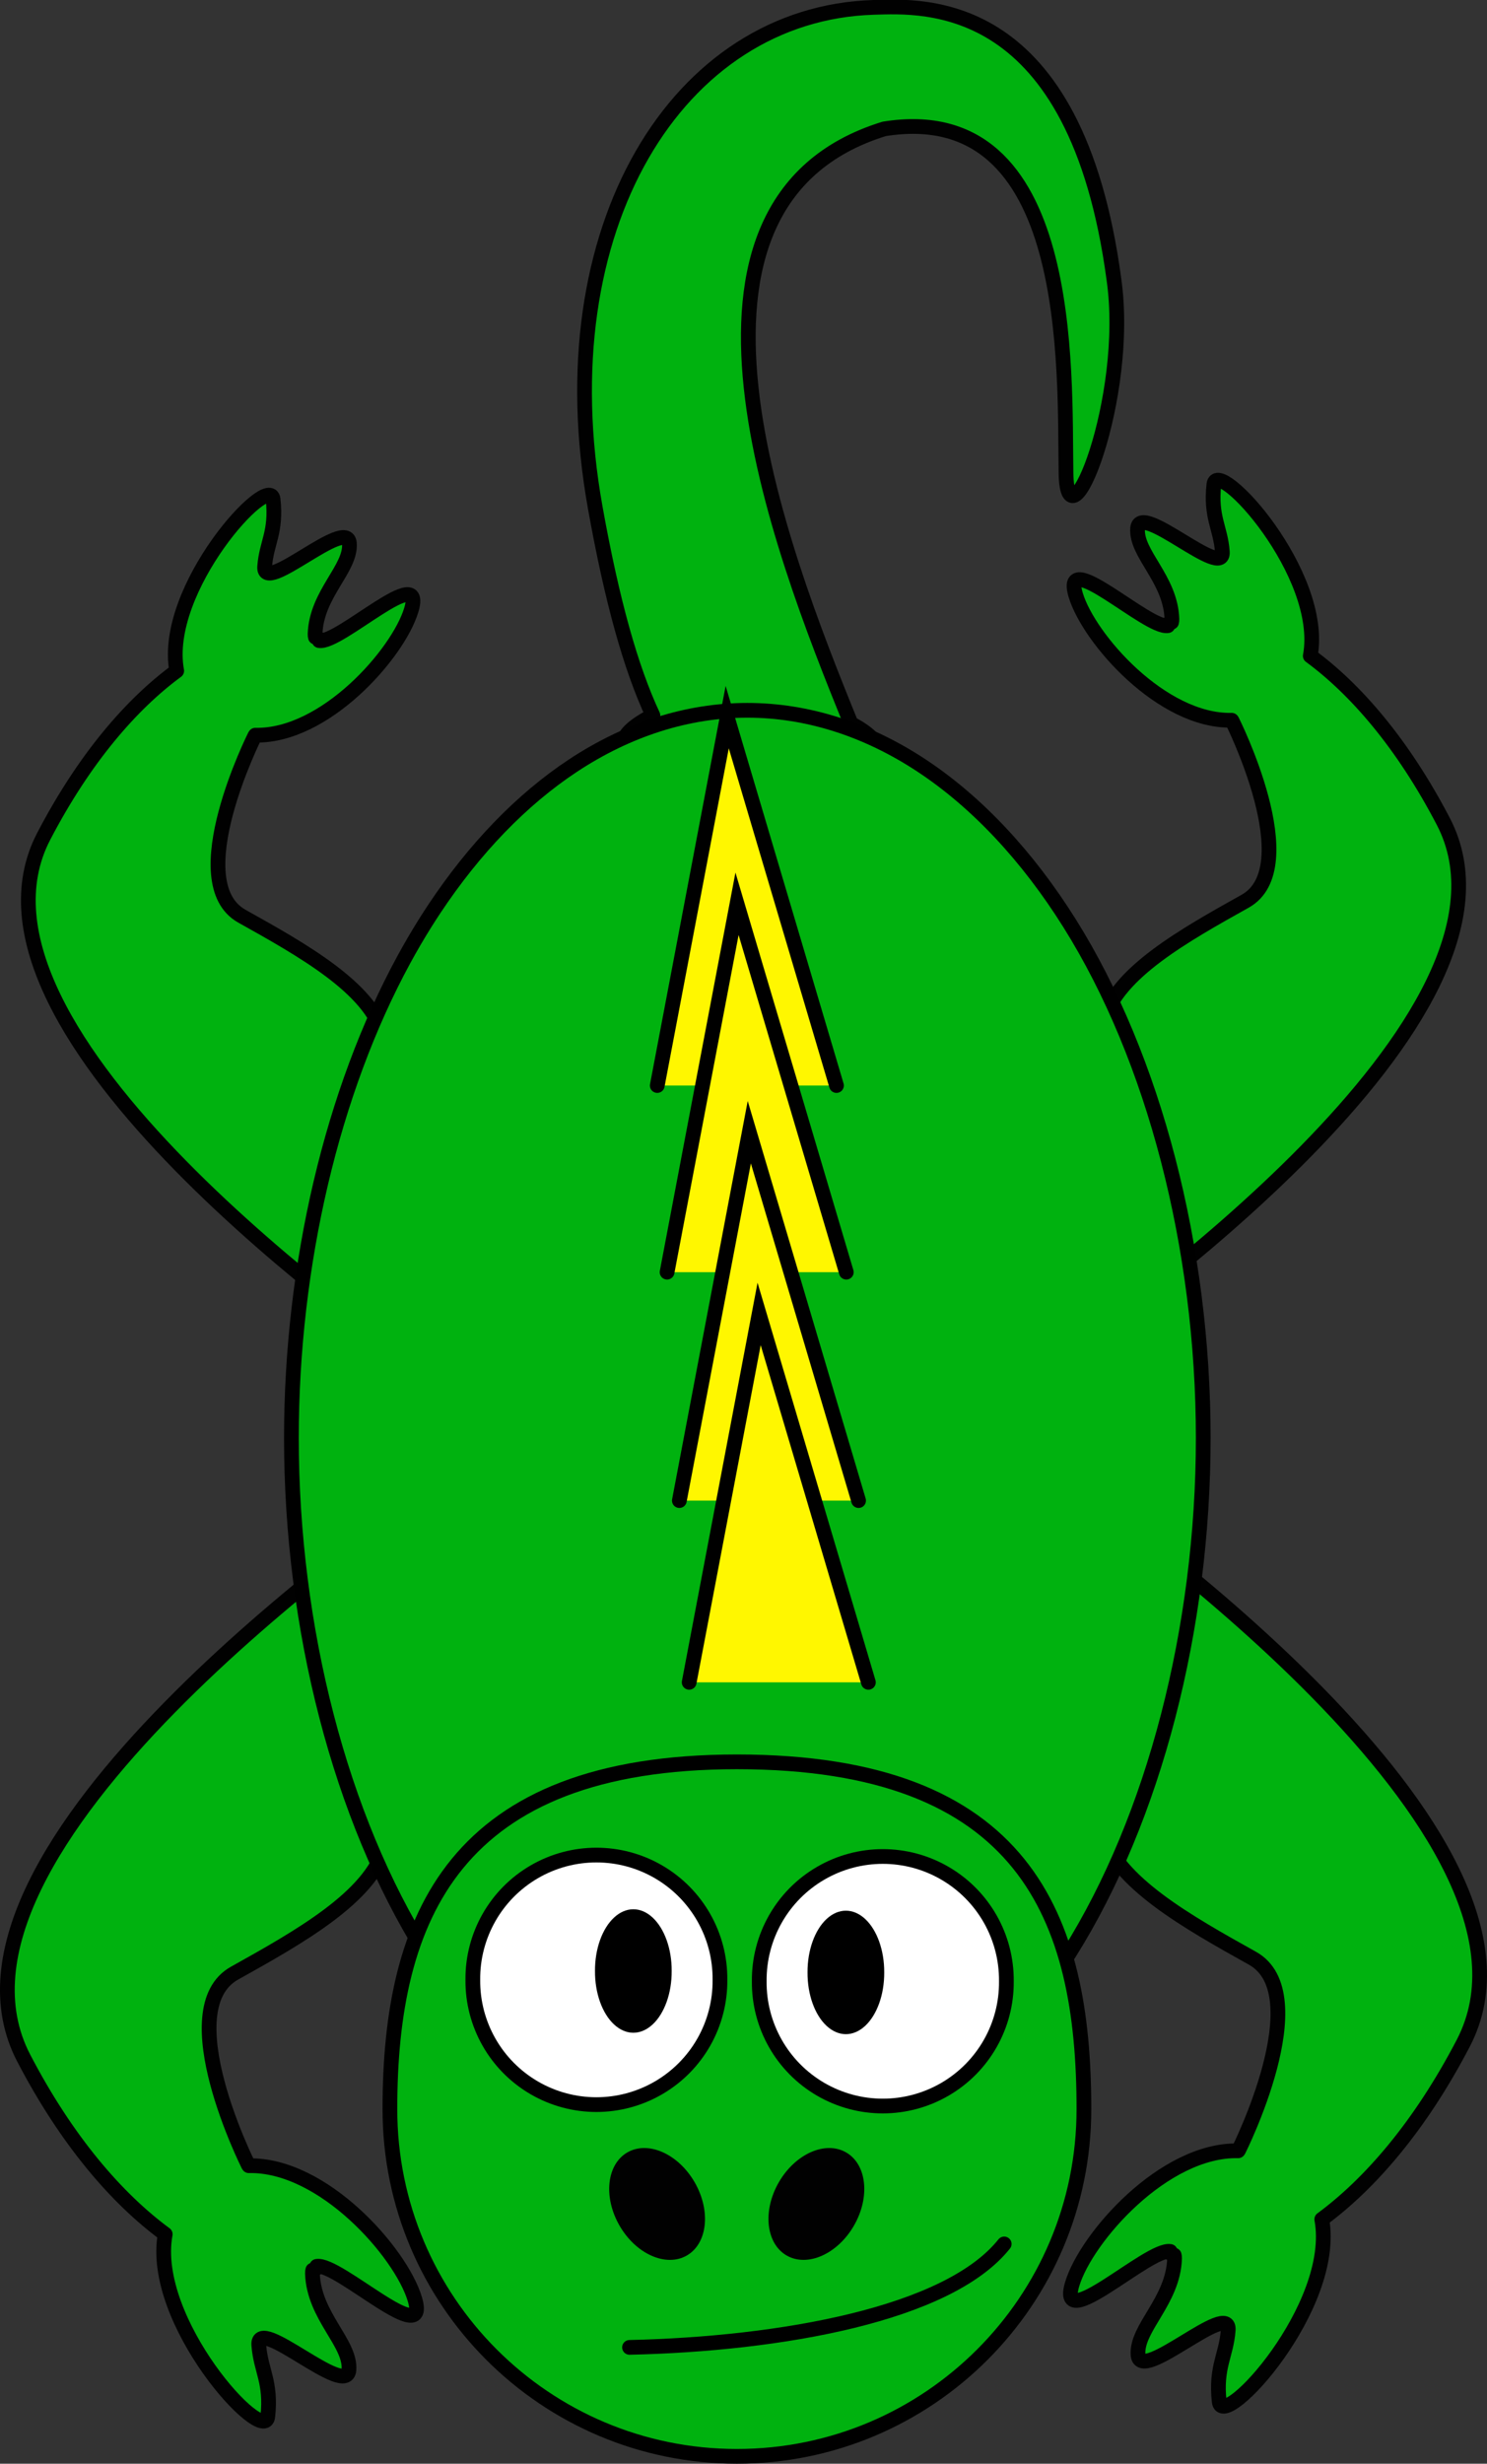
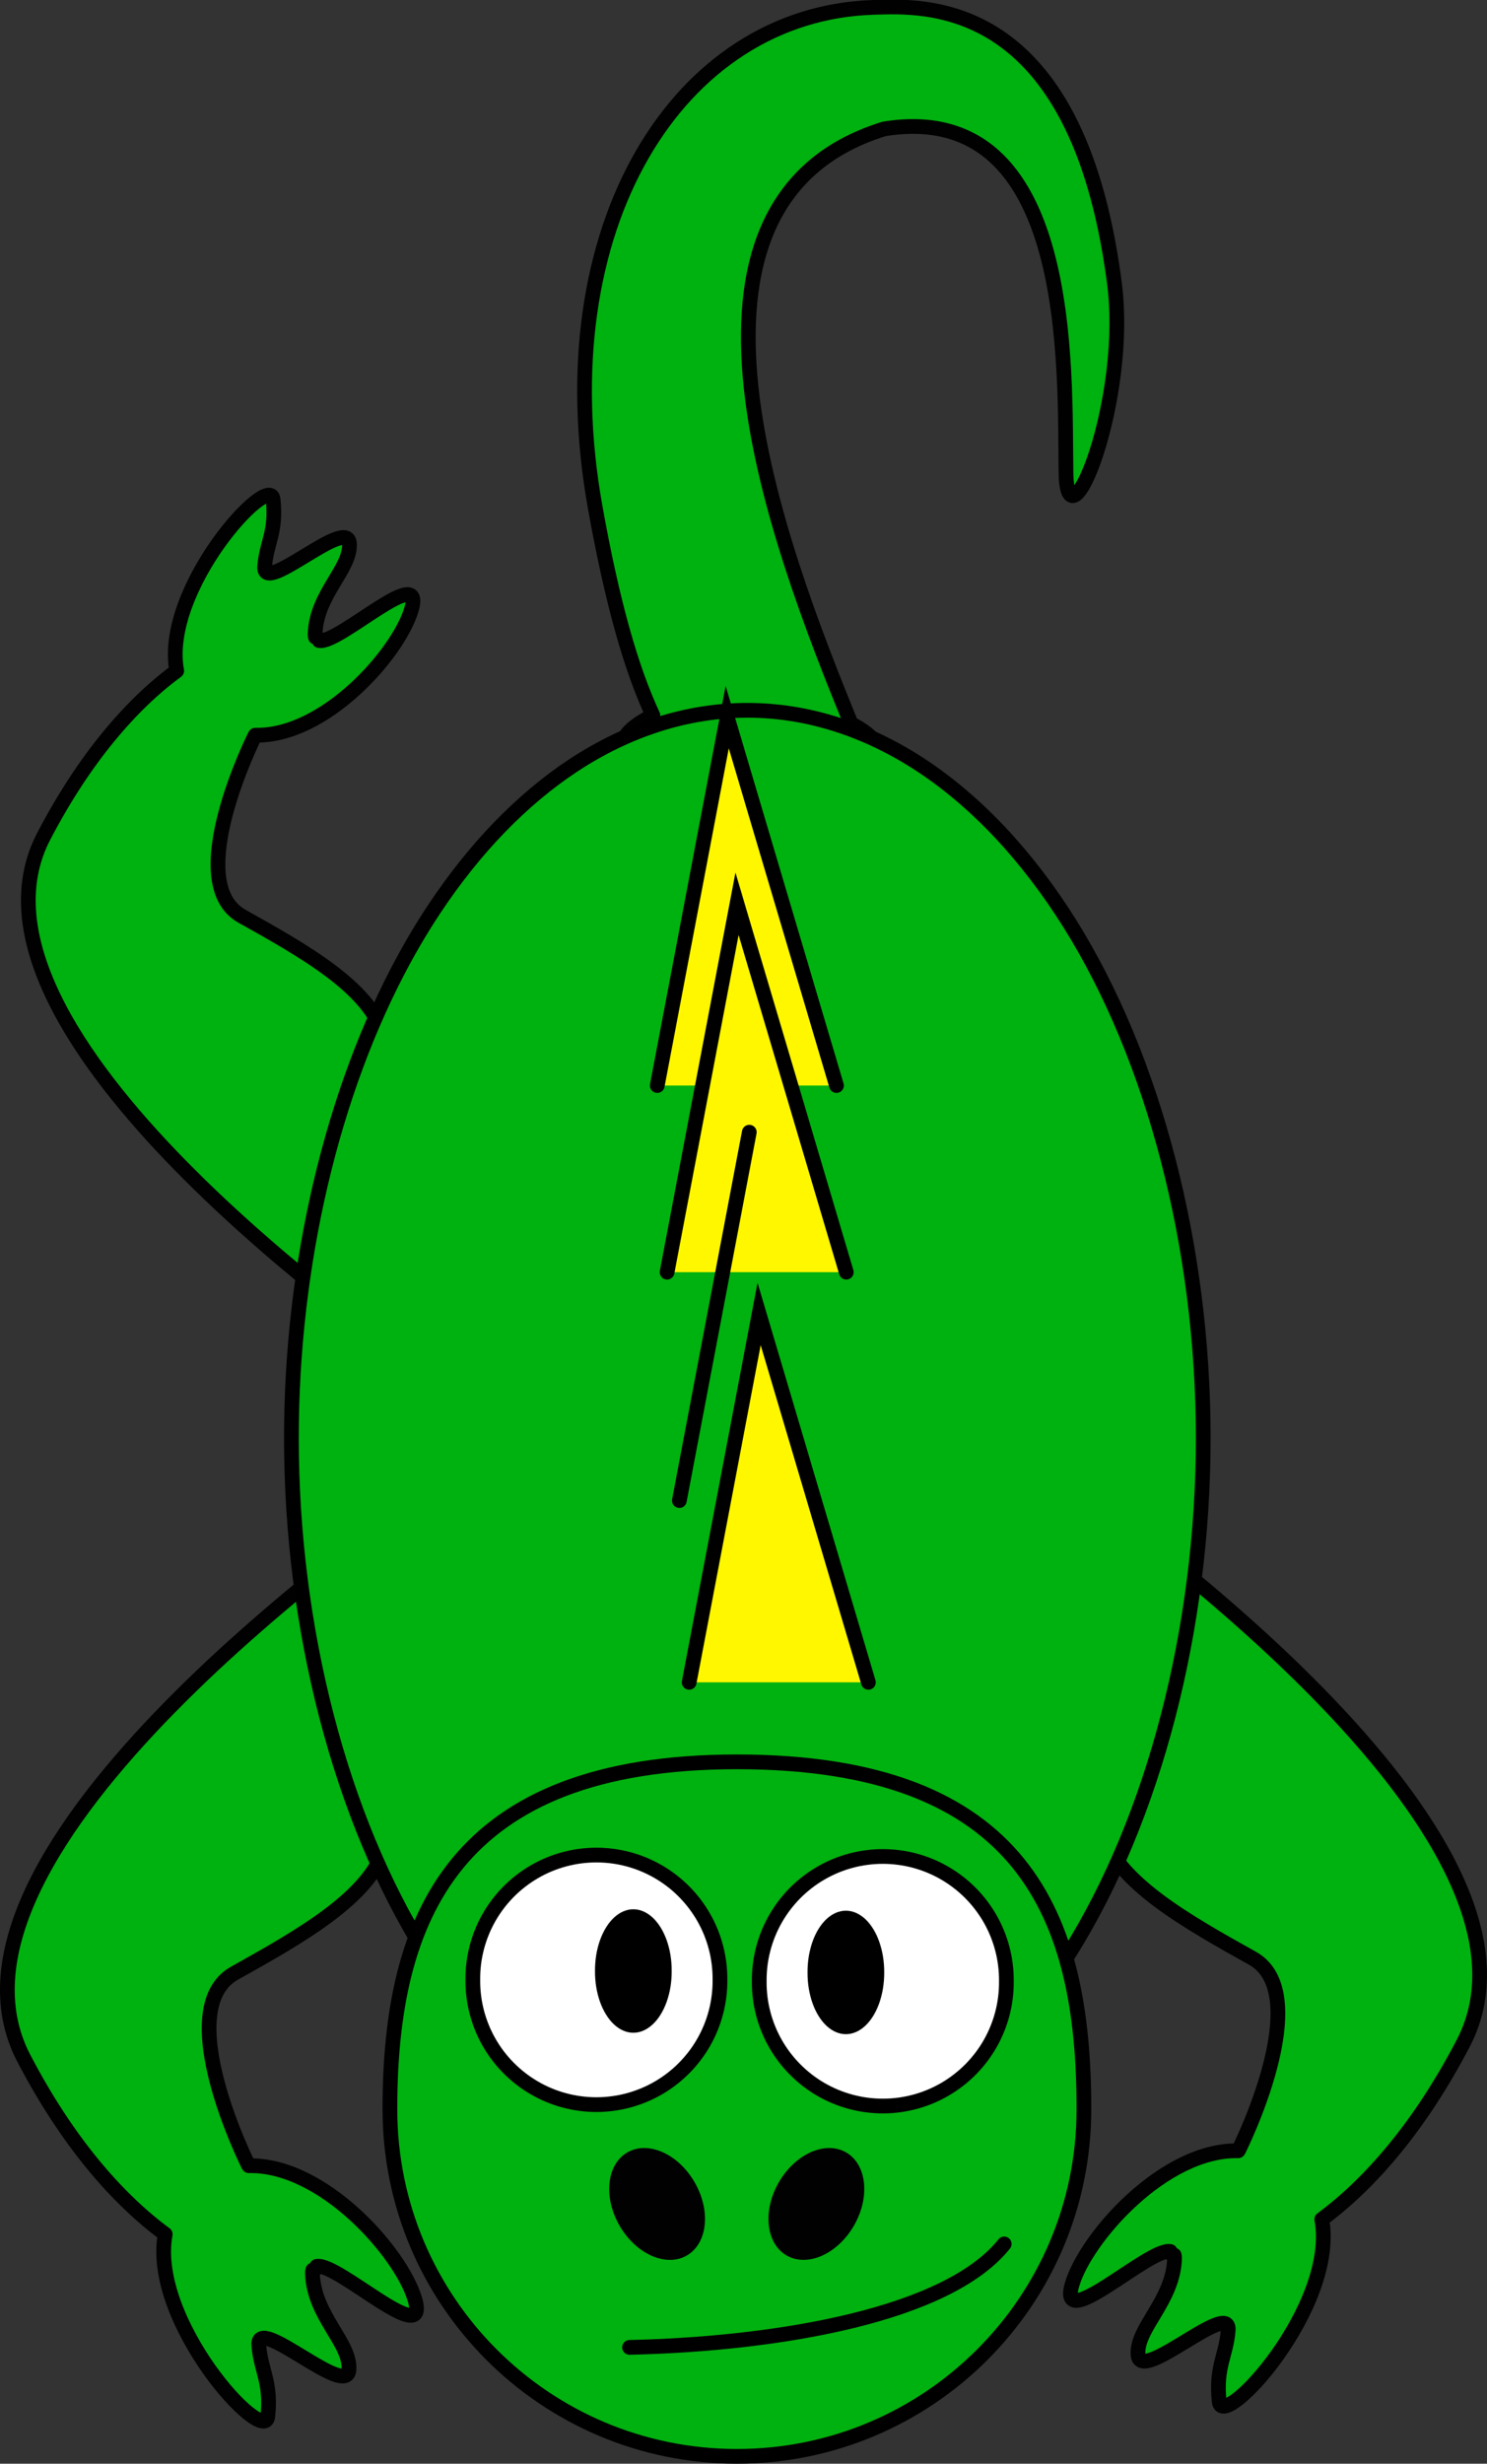
<svg xmlns="http://www.w3.org/2000/svg" version="1.1" width="201.895" height="334.38" viewBox="0,0,201.895,334.38">
  <rect x="0" y="0" width="201.895" height="334.38" fill="#333333" stroke="none" />
  <g transform="translate(-139.053,-12.837)">
    <g data-paper-data="{&quot;isPaintingLayer&quot;:true}" fill-rule="nonzero" stroke-width="2" stroke-miterlimit="10" stroke-dasharray="" stroke-dashoffset="0" style="mix-blend-mode: normal">
      <path d="M254.6,111.037c19.123,10.214 -47.486,9.461 -26.899,-1.098c-2.989,-6.409 -5.535,-15.433 -7.823,-28.164c-6.855,-38.071 11.225,-67.125 37.791,-67.938c6.909,-0.211 27.462,-1.486 32.624,36.905c2.311,16.212 -6.322,37.324 -6.506,26.334c-0.224,-13.889 1.345,-50.93 -24.686,-46.746c-32.348,10.001 -14.335,56.597 -4.5,80.709z" fill="#00b20f" stroke="#010101" stroke-linecap="round" stroke-linejoin="round" />
-       <path d="M280.962,198.444l-0.036,0.209c-1.419,0.847 -1.259,0.718 0.036,-0.209zM308.103,135.158c8.222,-4.594 -1.756,-24.477 -1.756,-24.477l-0.061,-0.09c-9.481,0.209 -19.38,-11.072 -21.172,-16.962c-2.034,-6.697 9.771,4.604 12.498,4.126l-0.111,-0.159c0.2,-0.11 0.41,-0.209 0.621,-0.309c0.033,-0.12 0.053,-0.259 0.047,-0.429c-0.183,-5.461 -4.939,-8.87 -4.659,-12.318c0.298,-3.687 11.786,7.116 11.502,3.179c-0.233,-3.249 -1.634,-4.664 -1.146,-9.129c0.421,-3.837 15.135,12.109 13.088,23.271c6.131,4.505 12.534,11.86 18.061,22.464c13.84,26.56 -45.44,67.969 -54.052,74.118l7.967,-47.18c1.816,-6.408 10.952,-11.511 19.174,-16.105z" data-paper-data="{&quot;index&quot;:null}" fill="#00b20f" stroke="#010101" stroke-linecap="butt" stroke-linejoin="round" />
      <path d="M280.185,211.051l0.039,0.228c-1.378,-0.984 -1.548,-1.126 -0.039,-0.228zM307.232,304.652c0,0 10.617,-21.161 1.868,-26.041c-8.748,-4.881 -18.468,-10.313 -20.401,-17.13l-8.477,-50.201c9.163,6.542 72.233,50.603 57.508,78.856c-5.879,11.281 -12.692,19.106 -19.215,23.908c2.177,11.863 -13.477,28.836 -13.924,24.758c-0.52,-4.755 0.971,-6.266 1.219,-9.722c0.302,-4.18 -11.919,7.305 -12.237,3.393c-0.298,-3.668 4.762,-7.298 4.957,-13.107c0.006,-0.181 -0.015,-0.331 -0.05,-0.457c-0.224,-0.11 -0.447,-0.213 -0.66,-0.331l0.118,-0.173c-2.902,-0.512 -15.461,11.517 -13.297,4.393c1.907,-6.274 12.44,-18.271 22.526,-18.051l0.065,-0.094z" data-paper-data="{&quot;index&quot;:null}" fill="#00b20f" stroke="#010101" stroke-linecap="butt" stroke-linejoin="round" />
      <path d="M199.074,200.678l-0.036,-0.209c1.295,0.927 1.455,1.056 0.036,0.209zM171.896,137.184c8.222,4.594 17.358,9.697 19.174,16.105l7.967,47.18c-8.612,-6.149 -67.892,-47.559 -54.052,-74.118c5.526,-10.604 11.93,-17.959 18.061,-22.464c-2.047,-11.162 12.667,-27.108 13.088,-23.271c0.488,4.465 -0.913,5.88 -1.146,9.129c-0.284,3.937 11.204,-6.867 11.502,-3.179c0.28,3.448 -4.476,6.857 -4.659,12.318c-0.006,0.169 0.014,0.309 0.047,0.429c0.211,0.1 0.421,0.199 0.621,0.309l-0.111,0.159c2.727,0.478 14.532,-10.823 12.498,-4.126c-1.792,5.89 -11.691,17.172 -21.172,16.962l-0.061,0.09c0,0 -9.978,19.883 -1.756,24.477z" fill="#00b20f" stroke="#010101" stroke-linecap="butt" stroke-linejoin="round" />
      <path d="M199.776,213.304l0.039,-0.228c1.51,-0.897 1.34,-0.756 -0.039,0.228zM172.768,306.677l0.065,0.094c10.087,-0.22 20.62,11.777 22.526,18.051c2.164,7.124 -10.395,-4.904 -13.297,-4.393l0.118,0.173c-0.213,0.118 -0.436,0.22 -0.66,0.331c-0.035,0.126 -0.057,0.276 -0.05,0.457c0.195,5.81 5.255,9.439 4.957,13.107c-0.317,3.913 -12.539,-7.573 -12.237,-3.393c0.249,3.456 1.739,4.967 1.219,9.722c-0.447,4.078 -16.102,-12.895 -13.924,-24.758c-6.524,-4.802 -13.336,-12.627 -19.215,-23.908c-14.725,-28.253 48.345,-72.314 57.508,-78.856l-8.477,50.201c-1.933,6.817 -11.652,12.249 -20.401,17.13c-8.748,4.881 1.868,26.041 1.868,26.041z" fill="#00b20f" stroke="#010101" stroke-linecap="butt" stroke-linejoin="round" />
      <path d="M302.42,208.002c0,25.856 -6.672,51.552 -18.131,69.834c-5.73,9.141 -12.596,16.461 -20.082,21.409c-7.486,4.947 -15.586,7.518 -23.688,7.518c-8.103,0 -16.203,-2.571 -23.688,-7.518c-7.486,-4.949 -14.352,-12.267 -20.081,-21.409c-11.46,-18.279 -18.131,-43.975 -18.131,-69.834c0,-23.608 5.562,-47.083 15.252,-64.903c0.923,-1.697 1.883,-3.342 2.879,-4.931c0.411,-0.655 0.827,-1.301 1.249,-1.937c5.468,-8.241 11.883,-14.879 18.833,-19.472c7.486,-4.947 15.586,-7.518 23.688,-7.518c8.103,0 16.203,2.571 23.688,7.518c7.486,4.947 14.352,12.268 20.082,21.409c11.459,18.282 18.131,43.979 18.131,69.834z" fill="#00b20f" stroke="#000000" stroke-linecap="round" stroke-linejoin="round" />
      <path d="M286.22,299.087c0.011,26.029 -21.085,47.13 -47.113,47.13c-26.027,0 -47.123,-21.101 -47.115,-47.13c-0.008,-26.026 8.752,-47.129 47.115,-47.129c39.132,0 47.124,21.103 47.113,47.129z" fill="#00b20f" stroke="#000000" stroke-linecap="round" stroke-linejoin="round" />
      <path d="M236.804,281.545c0.057,6.031 -3.129,11.629 -8.343,14.661c-5.214,3.032 -11.654,3.032 -16.868,0c-5.214,-3.032 -8.399,-8.63 -8.343,-14.661c-0.057,-6.031 3.129,-11.629 8.343,-14.661c5.214,-3.032 11.654,-3.032 16.868,0c5.214,3.032 8.399,8.63 8.343,14.661z" fill="#ffffff" stroke="#000000" stroke-linecap="round" stroke-linejoin="round" />
      <path d="M230.249,280.346c0.018,2.985 -0.971,5.754 -2.589,7.255c-1.618,1.5 -3.617,1.5 -5.235,0c-1.618,-1.5 -2.607,-4.27 -2.589,-7.255c-0.018,-2.985 0.971,-5.754 2.589,-7.255c1.618,-1.5 3.617,-1.5 5.235,0c1.618,1.5 2.607,4.27 2.589,7.255z" fill="#000000" stroke="none" stroke-linecap="butt" stroke-linejoin="miter" />
      <g fill="#010101" stroke="none" stroke-linecap="butt" stroke-linejoin="miter">
        <path d="M224.231,304.968c2.816,-1.626 6.907,0.188 9.136,4.051c2.231,3.863 1.756,8.312 -1.061,9.939c-2.816,1.626 -6.907,-0.188 -9.136,-4.052c-2.231,-3.862 -1.755,-8.312 1.061,-9.938z" />
        <path d="M254.994,314.906c-2.229,3.864 -6.32,5.677 -9.136,4.052c-2.816,-1.627 -3.291,-6.076 -1.061,-9.939c2.23,-3.863 6.32,-5.676 9.136,-4.051c2.818,1.626 3.291,6.076 1.061,9.938z" />
      </g>
      <path d="M250.481,267.077c5.214,-3.032 11.654,-3.032 16.868,0c5.214,3.032 8.399,8.63 8.343,14.661c0.057,6.031 -3.129,11.629 -8.343,14.661c-5.214,3.032 -11.654,3.032 -16.868,0c-5.214,-3.032 -8.399,-8.63 -8.343,-14.661c-0.057,-6.031 3.129,-11.629 8.343,-14.661z" data-paper-data="{&quot;index&quot;:null}" fill="#ffffff" stroke="#000000" stroke-linecap="round" stroke-linejoin="round" />
      <path d="M251.283,273.284c1.618,-1.5 3.617,-1.5 5.235,0c1.618,1.5 2.607,4.27 2.589,7.255c0.018,2.985 -0.971,5.754 -2.589,7.255c-1.618,1.5 -3.617,1.5 -5.235,0c-1.618,-1.5 -2.607,-4.27 -2.589,-7.255c-0.018,-2.985 0.971,-5.754 2.589,-7.255z" data-paper-data="{&quot;index&quot;:null}" fill="#000000" stroke="none" stroke-linecap="butt" stroke-linejoin="miter" />
      <path d="M275.396,317.39c-7.622,9.586 -30.488,13.58 -50.87,14.039" fill="none" stroke="#000000" stroke-linecap="round" stroke-linejoin="round" />
      <path d="M228.292,160.167l9.496,-50l14.837,50" fill="#fff700" stroke="#000000" stroke-linecap="round" stroke-linejoin="miter" />
      <path d="M229.625,185.5l9.496,-50l14.837,50" fill="#fff700" stroke="#000000" stroke-linecap="round" stroke-linejoin="miter" />
-       <path d="M231.292,216.5l9.496,-50l14.837,50" fill="#fff700" stroke="#000000" stroke-linecap="round" stroke-linejoin="miter" />
+       <path d="M231.292,216.5l9.496,-50" fill="#fff700" stroke="#000000" stroke-linecap="round" stroke-linejoin="miter" />
      <path d="M232.625,241.167l9.496,-50l14.837,50" fill="#fff700" stroke="#000000" stroke-linecap="round" stroke-linejoin="miter" />
    </g>
  </g>
</svg>